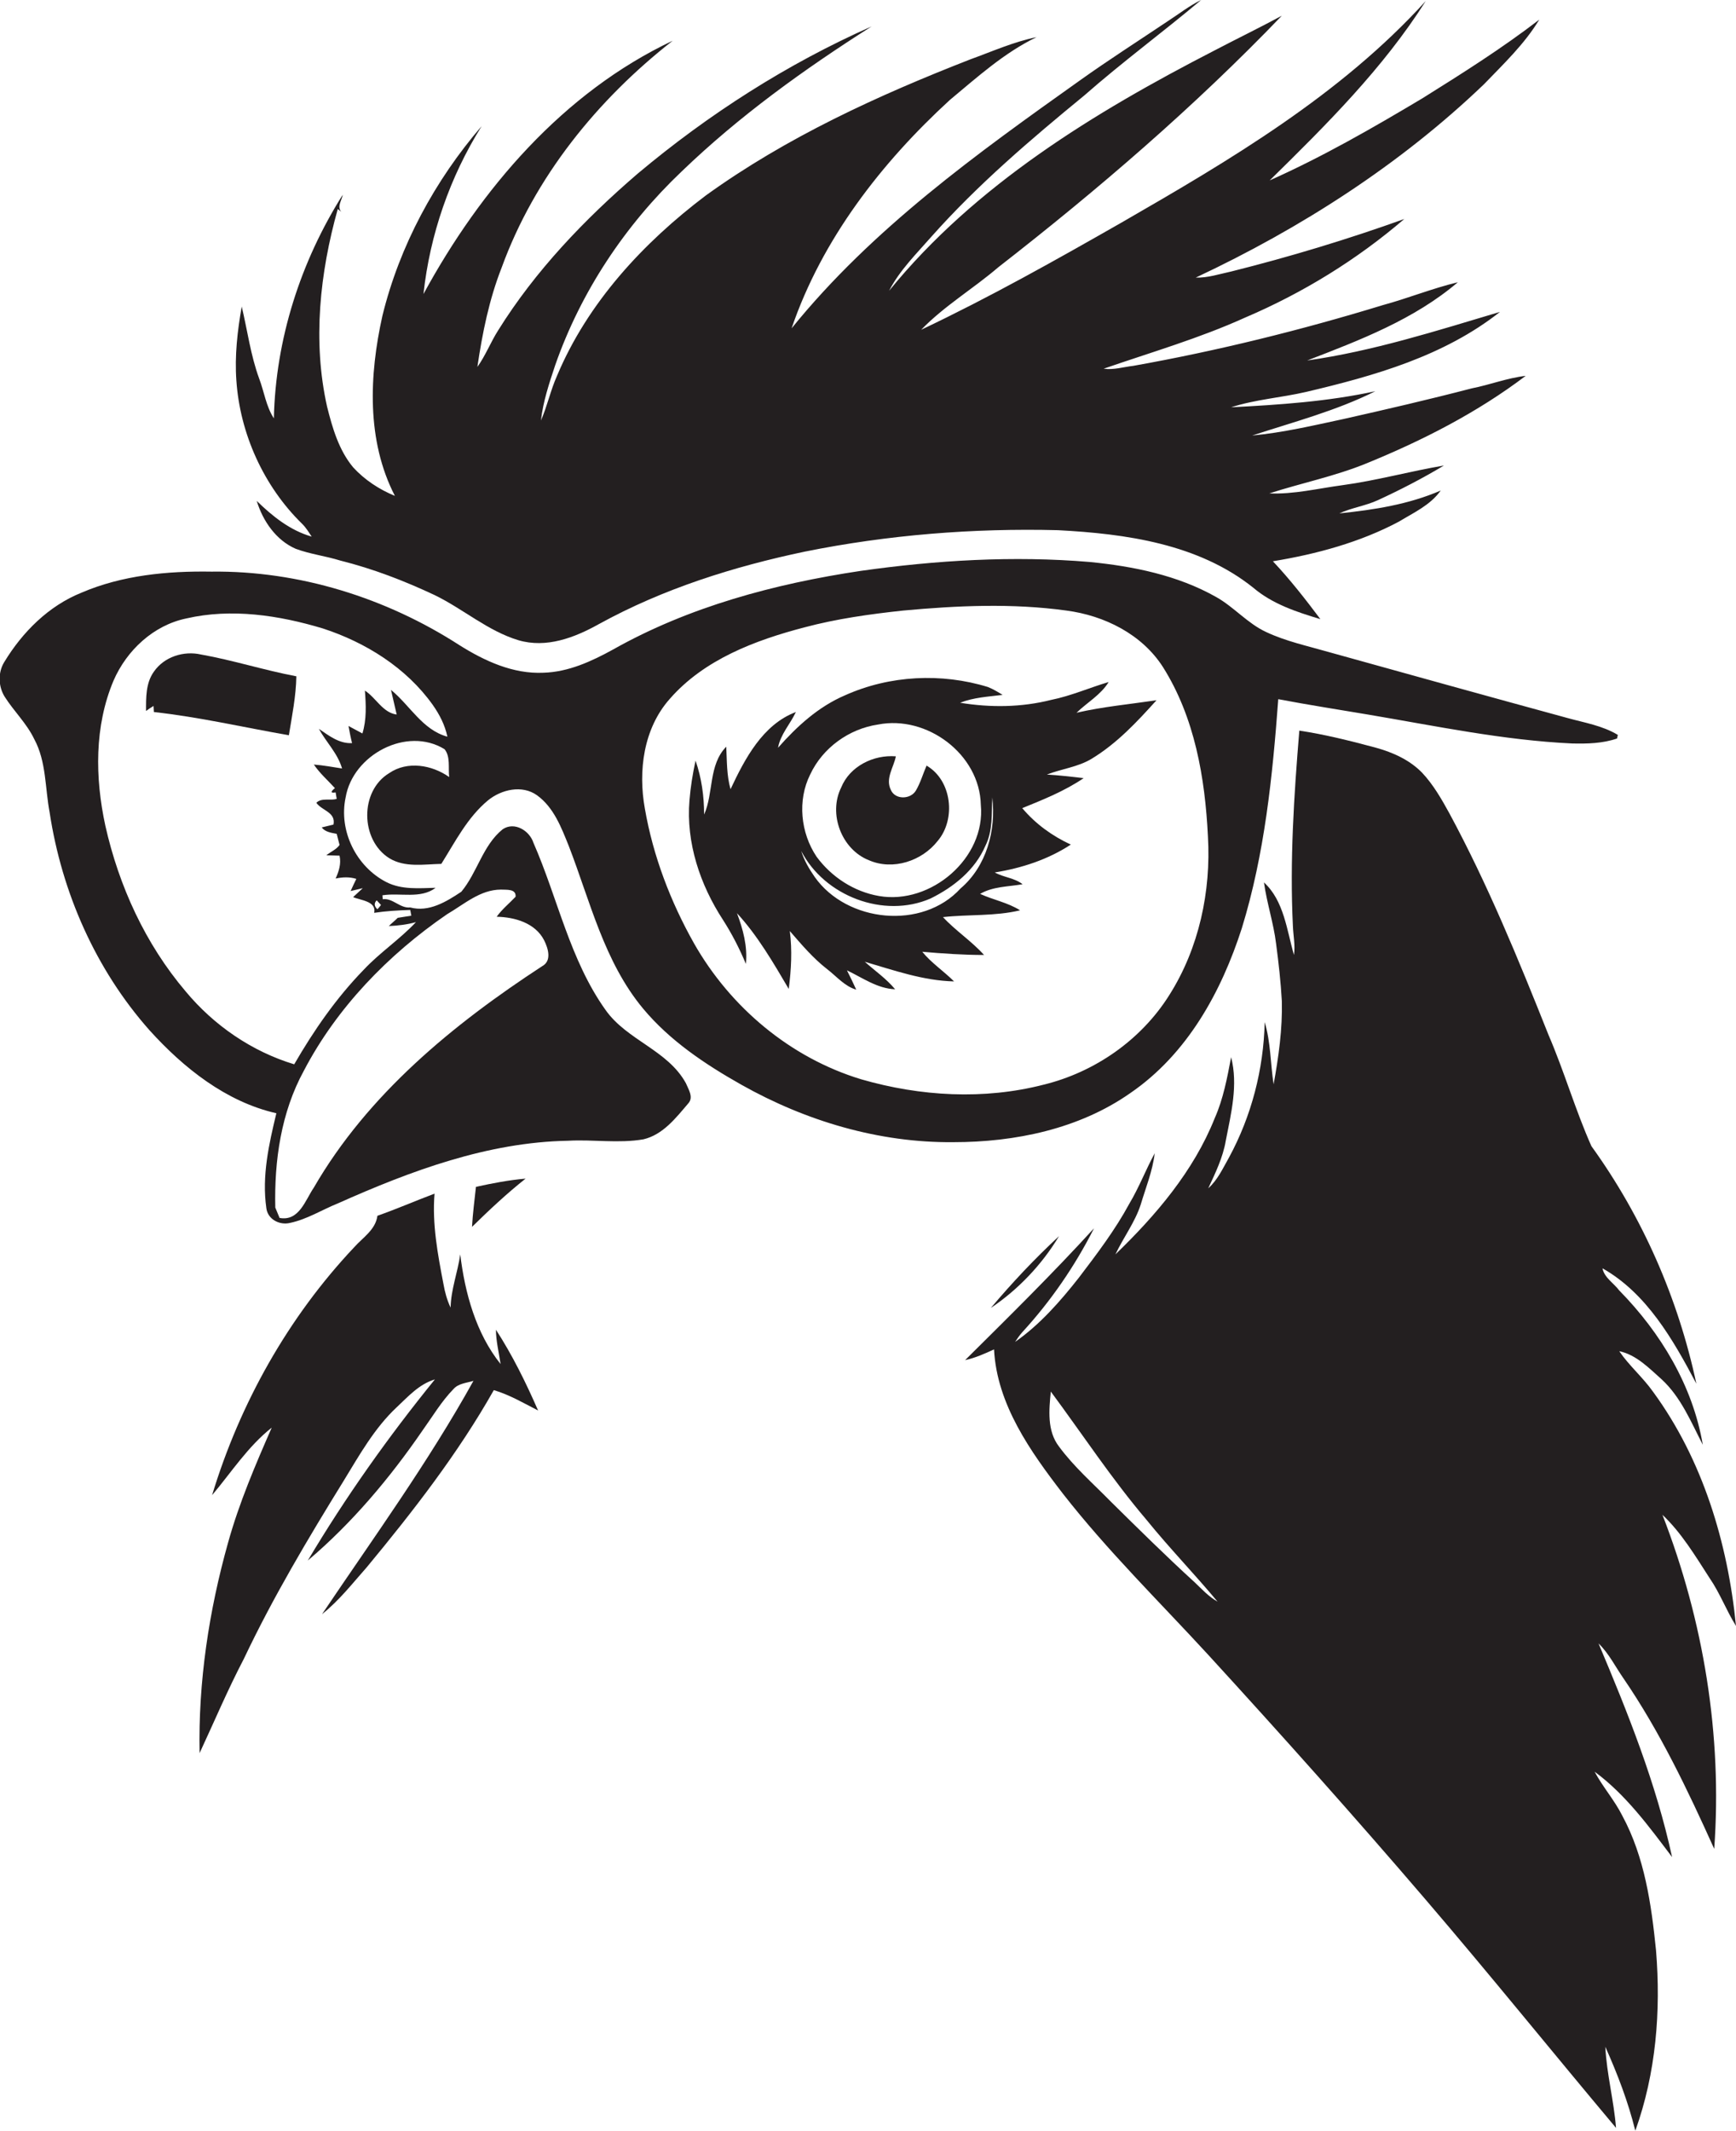
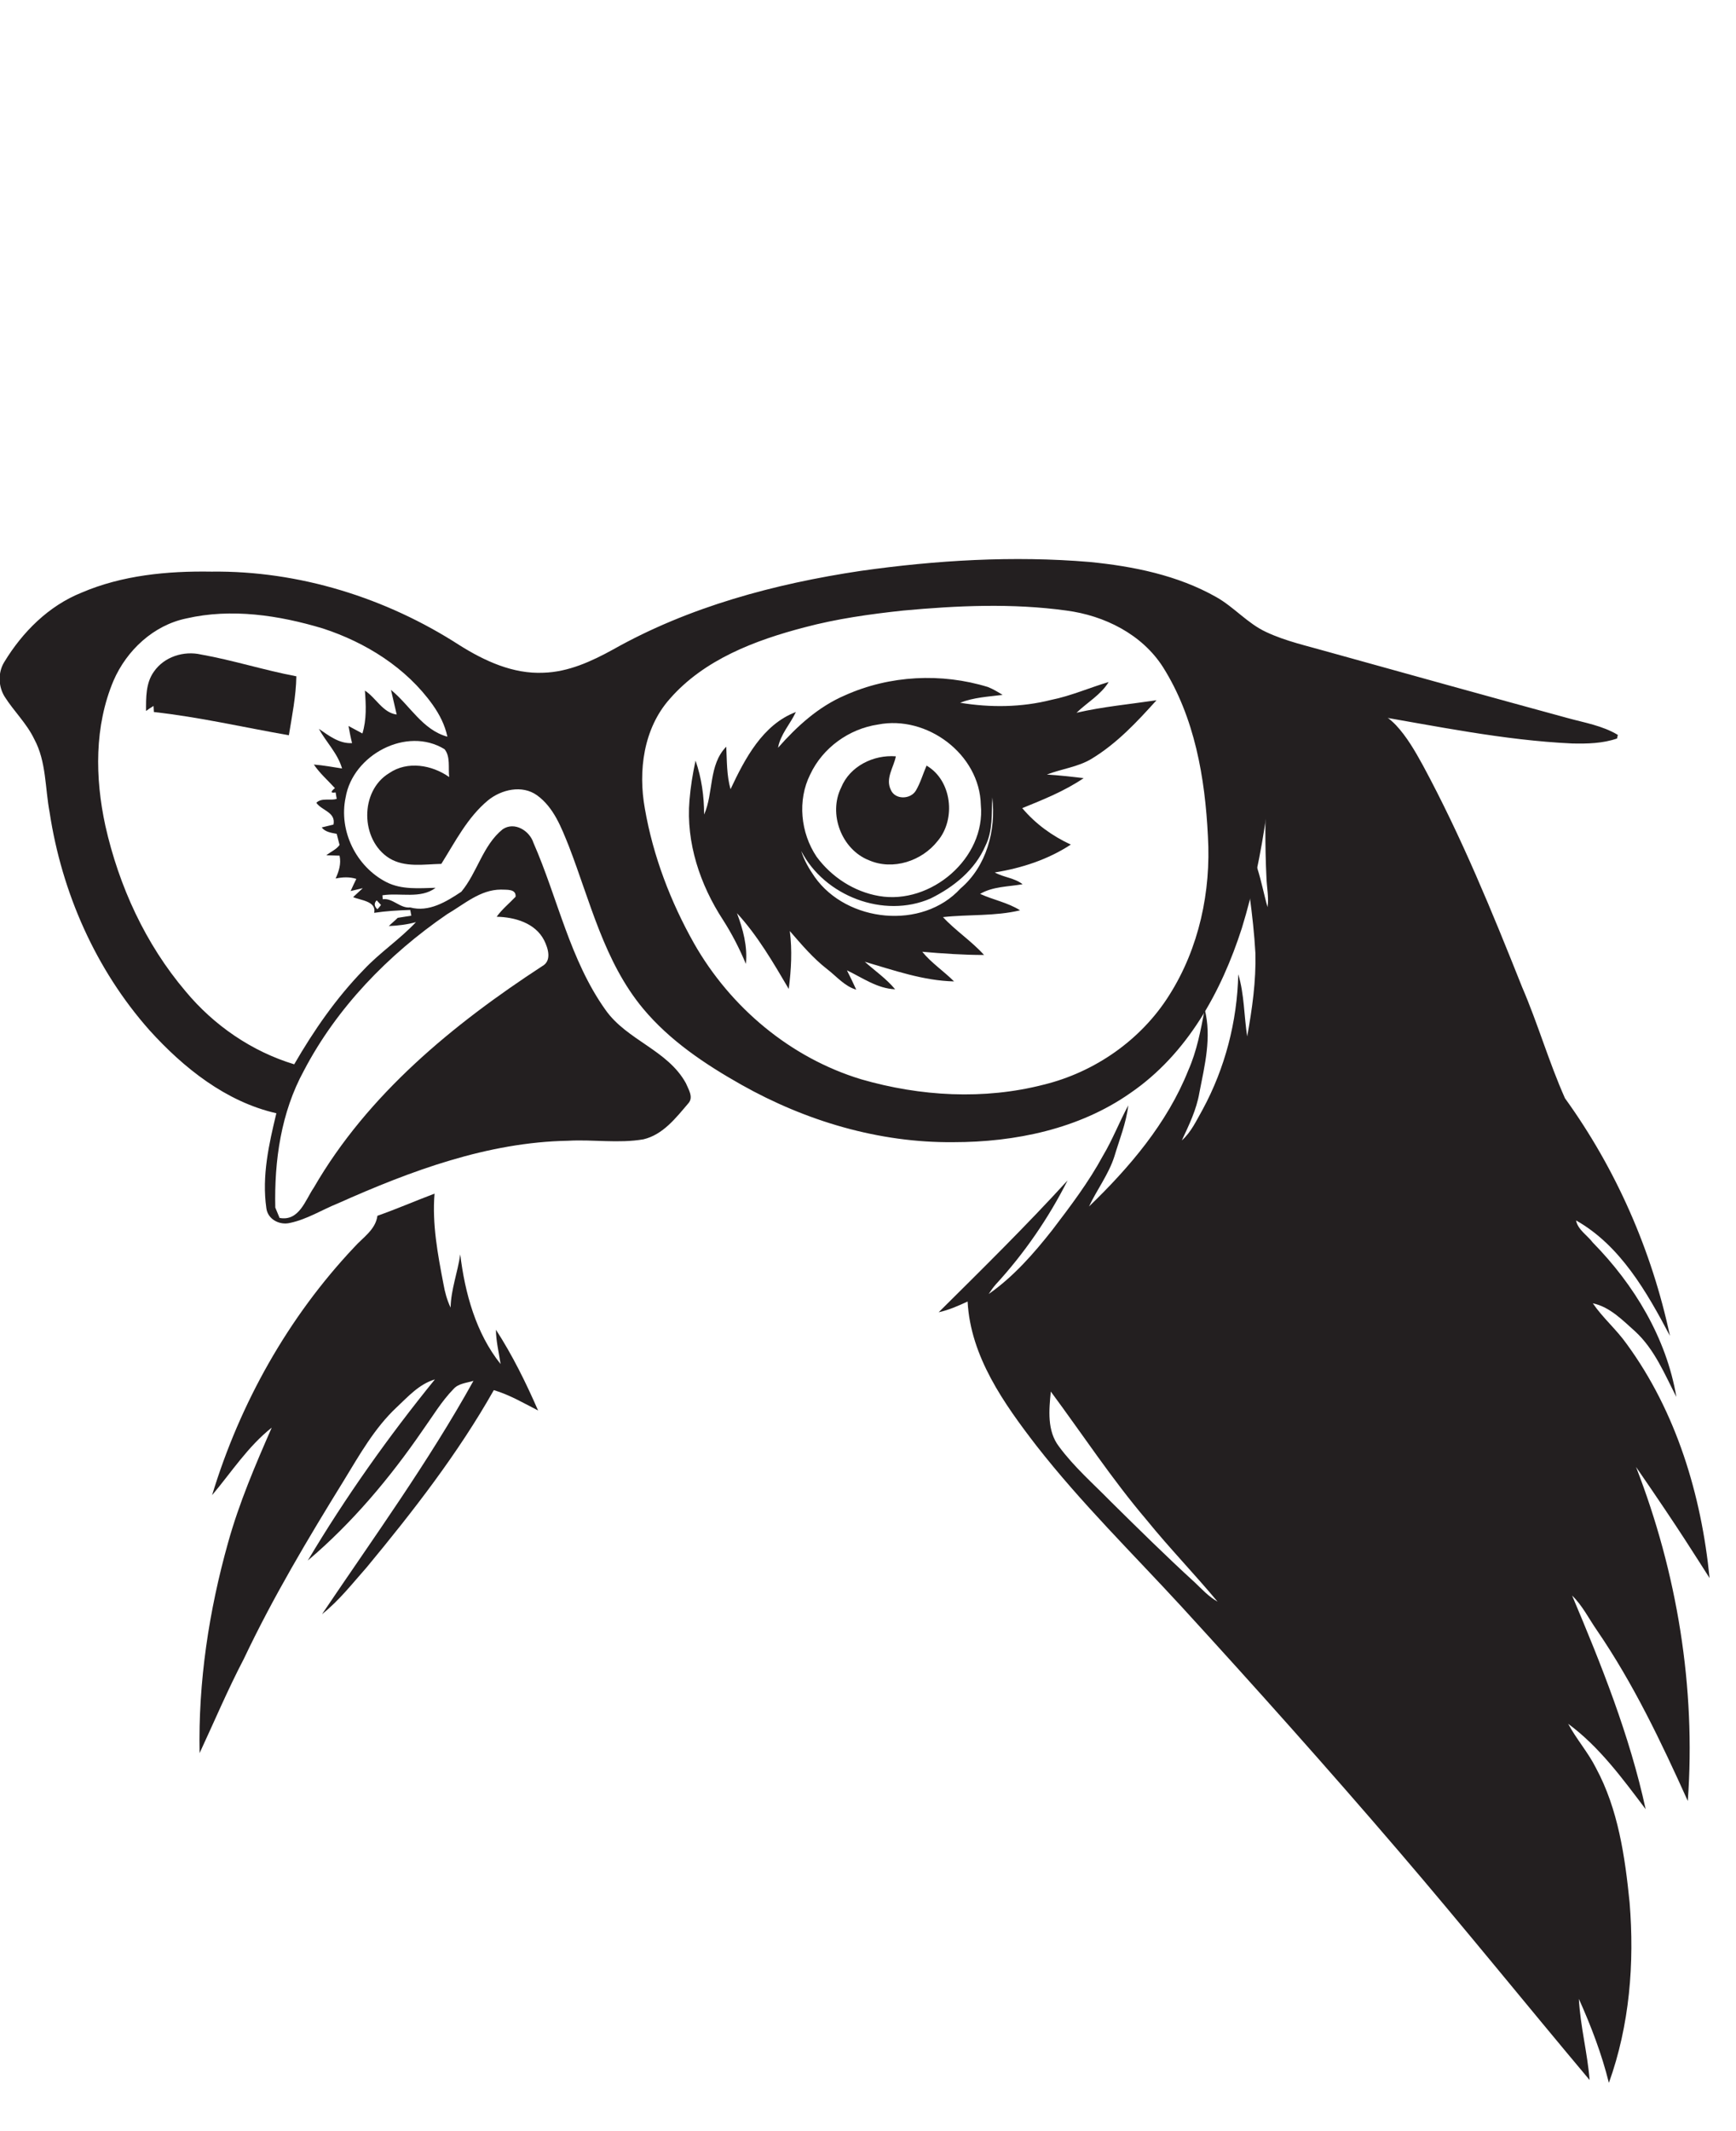
<svg xmlns="http://www.w3.org/2000/svg" version="1.1" id="Layer_1" x="0px" y="0px" viewBox="0 0 486.2 596.5" enable-background="new 0 0 486.2 596.5" xml:space="preserve">
  <g>
-     <path fill="#231F20" d="M84.7,146.7c1,1,1.8,2.3,2.6,3.5c-6-1.7-11-5.7-15.4-10c1.7,5.6,5.4,11,10.9,13.4c4,1.5,8.3,2,12.5,3.3   c9.2,2.3,18,5.7,26.5,9.7c8,3.9,14.8,10,23.4,12.6c7.8,2.3,15.7-0.7,22.5-4.5c18-9.9,37.7-16.1,57.7-20.3c23.3-4.7,47.2-6.6,70.9-6   c19,1,39.3,3.8,54.7,16.1c5.4,4.6,12.2,6.8,18.8,8.8c-4.2-5.6-8.5-11.1-13.3-16.2c12.2-2,24.4-5.3,35.3-11.1   c4.1-2.5,8.8-4.6,11.7-8.7c-9,3.9-18.7,5.4-28.4,6.4c3.5-1.6,7.3-2.1,10.8-3.7c6.3-2.9,12.5-6.1,18.5-9.7   c-9.5,1.6-18.8,4.2-28.4,5.5c-6.8,0.9-13.6,2.6-20.5,2.3c9-2.9,18.4-4.8,27.2-8.4c15.7-6.4,31-14.2,44.6-24.5   c-5.2,0.6-10,2.5-15.1,3.5c-11.9,3.1-24,5.9-36,8.6c-8.4,1.8-16.9,3.8-25.5,4.6c11.6-3.8,23.5-6.9,34.5-12.4   c-13.3,2.9-26.9,3.8-40.4,4.5c6.8-2.2,14.1-2.7,21-4.3c19.1-4.5,38.6-10,54.3-22.4c-17.8,5.3-35.6,11-54,13.6   c14.8-5.7,30-11.5,42.2-21.9c-7.1,1.7-14,4.5-21,6.4c-22.9,7-46.3,12.8-69.9,17c-2.7,0.3-5.5,1.2-8.3,0.8   c13.3-4.6,26.8-8.5,39.6-14.3c16.2-6.9,31.3-16.2,44.6-27.6c-15.9,5.7-32.1,10.6-48.5,14.7c-3.3,0.7-6.5,1.8-9.9,1.7   c29.4-13.8,57.2-31.6,80.7-54.1c5.5-5.7,11.4-11.3,15.5-18.1c-10.4,8-21.5,15-32.7,22c-13.9,8.3-28,16.4-42.8,23   c15.8-15.5,31.8-31.4,43.7-50.2c-23.9,26.3-54.8,44.5-85.2,62c-18.4,10.5-36.9,20.9-56.1,30c6.5-6.7,14.6-11.5,21.6-17.5   c27.9-21.7,54.9-44.9,79.4-70.4c-6.3,3.4-12.7,6.5-19,9.8c-33.6,17.3-66.9,37.6-91,67.2c3-5.8,7.7-10.4,11.9-15.2   c12.9-14.5,27.8-27.2,42.8-39.5C314.4,17.3,325.7,9,336.4,0c-3.3,1.6-6.2,3.9-9.3,5.9c-8.2,5.5-16.5,10.8-24.5,16.5   C273.6,43,244.3,64,221.7,91.9c8.5-24.9,25.1-46.3,44.3-63.9c7.7-6.4,15.2-13.2,24.3-17.6c-6.4,1.3-12.4,4-18.5,6.2   c-25.9,10.1-51.5,21.8-74.1,38.1c-17.5,13.2-33.1,30-41.7,50.5c-1.8,4-2.7,8.4-4.5,12.5c0.6-5.3,2.3-10.4,4-15.5   c7.2-20.6,19.6-39.2,35.4-54.2c16.1-15.5,34.3-28.6,53.2-40.6c-23.7,10.5-45.7,24.6-65.5,41.2c-14.9,12.8-28.7,27.2-39.1,43.9   c-2.1,3.3-3.5,7-5.8,10.2c1.4-9.5,3.3-18.9,6.8-27.8c9.2-25.3,26.8-47,47.9-63.5c-30.7,14.5-53.8,41.5-69.8,70.9   c1.8-16.6,7.4-32.8,16.3-47c-13.1,15.2-23,33.5-27.8,53.1c-3.7,16.6-4.5,34.9,3.5,50.4c-4.4-1.8-8.5-4.5-11.7-8   c-4-4.8-5.8-11-7.3-17c-4.1-18.3-2-37.5,3-55.3l1,0.8c-1.3-1.4,0.1-3.2,0.4-4.8c-11.8,18.7-18.8,40.4-19.3,62.6   c-2.2-3.4-2.7-7.4-4.1-11.1c-2.4-6.5-3.3-13.5-4.9-20.2c-1.2,6.8-2,13.8-1.5,20.7C67.2,121.3,73.8,136.1,84.7,146.7z" />
    <path fill="#231F20" d="M347.8,259.8c6.4-20.8,8.6-42.5,10.2-64.1c8.4,1.6,16.8,2.9,25.1,4.3c19,3.2,37.9,7.2,57.2,8.1   c4.2,0.1,8.6,0,12.6-1.4c0-0.3,0.2-0.8,0.2-1c-4.3-2.6-9.3-3.4-14-4.7c-22.4-6.1-44.7-12.3-67-18.5c-5.9-1.7-12-3-17.5-5.6   c-5.2-2.4-9-7-14-9.8c-10.8-6.1-23.2-8.6-35.4-9.8c-21.4-1.8-43-0.5-64.2,2.5c-24,3.6-48,10-69.3,22c-6,3.3-12.5,6.3-19.5,6.5   c-8.5,0.4-16.5-3.3-23.5-7.7c-20.6-13.3-45-20.9-69.5-20.6c-12.3-0.2-25,1-36.4,5.9c-9.2,3.7-16.5,11-21.6,19.4   c-1.8,2.9-1.7,6.8,0.1,9.7c2.6,4.1,6.2,7.5,8.3,11.9c3.4,6.3,3,13.7,4.3,20.5c3.4,22.4,12.9,44,28,61c9.5,10.5,21.4,20,35.5,23.2   c-2.1,8.7-4.1,17.6-2.8,26.6c0.4,3.1,3.7,4.8,6.6,4.1c4.8-1,9-3.7,13.5-5.5c20.4-9.1,41.9-17.1,64.4-17.5c7-0.4,14.1,0.8,21.1-0.4   c5.5-1.3,9.1-6,12.6-10.1c1.5-1.7,0-3.9-0.7-5.6c-5.1-9.3-16.5-12-22.5-20.5c-10-14-13.4-31.3-20.2-46.8c-1.1-3.4-5.3-6-8.6-3.8   c-5.6,4.5-7.1,12.1-11.6,17.5c-4.2,2.8-9.1,5.8-14.3,4.4c-2.9,0.3-4.9-2.7-7.7-2.3c0-0.3-0.1-0.8-0.1-1.1   c4.9-0.8,10.7,1.1,14.9-2.1c-4.6,0.1-9.5,0.6-13.8-1.6c-8.4-4.3-13.4-14.3-11.4-23.7c2-11.9,17.1-20,27.7-13.5   c1.7,2.1,1,5.2,1.3,7.8c-4.8-3.4-11.7-4.6-16.8-1.1c-8.3,5-8.1,18.7,0,23.8c4.4,2.7,9.7,1.7,14.6,1.6c3.9-6.2,7.3-13,13.1-17.8   c3.7-3,9.5-4.4,13.7-1.4c4.7,3.4,6.8,9,8.9,14.2c6,15.5,9.9,32.4,20.8,45.5c7.5,9,17.4,15.6,27.5,21.3   c18.1,10.2,38.6,16.3,59.4,16.1c17.3,0,35.2-3.7,49.5-13.7C332.6,295,342.1,277.5,347.8,259.8z M125.2,255.9   c4.8-2.8,9.3-6.9,15.1-6.9c1.5,0.1,4.3-0.3,4.1,2c-1.8,1.9-3.8,3.5-5.3,5.6c5,0.1,10.8,1.7,13.3,6.6c1.1,2.2,2.2,5.7-0.5,7.2   c-25,16.3-48.9,35.9-64,62c-2.4,3.5-4.1,9.5-9.6,8.5c-0.3-0.7-0.9-2.2-1.2-2.9c-0.3-13.1,1.6-26.6,8-38.3   C94.3,282.1,108.7,267.2,125.2,255.9z M105.5,252c0.3,0.3,0.9,1,1.2,1.3c-0.2,0.3-0.7,0.9-1,1.2C104.8,253.7,104.7,252.8,105.5,252   z M109.5,193.1c0.5,2.3,1.1,4.6,1.6,6.9c-3.9-0.5-5.8-4.7-8.9-6.7c0.3,4,0.5,8.1-0.7,12c-1.3-0.7-2.6-1.4-3.9-2.1   c0.3,1.6,0.6,3.2,1,4.8c-3.6,0.2-6.5-2.1-9.3-4c2.1,3.8,5.3,6.9,6.5,11.1c-2.6-0.4-5.3-0.9-7.9-1.1c1.7,2.5,3.9,4.4,5.9,6.6   c-1,0.8-1.5,1.5,0.2,1.2l0.3,1.8c-1.8,0.6-4.2-0.4-5.7,1.1c1.5,2.2,5.5,2.6,4.8,6.1c-0.8,0.2-2.5,0.6-3.3,0.8   c1,1.3,2.7,1.5,4.2,1.8c0.2,0.8,0.6,2.3,0.8,3.1c-0.9,1.3-2.5,1.9-3.7,2.9c0.9,0,2.8,0.1,3.7,0.1c0.5,2.3-0.2,4.4-1.1,6.4   c1.9-0.4,3.9-0.5,5.8,0.1c-0.4,0.8-1.2,2.5-1.6,3.4c0.8-0.2,2.6-0.6,3.4-0.8c-0.9,0.8-1.8,1.7-2.7,2.5c2,0.9,6.6,1.1,5.9,4.4   c3.3-0.5,6.7-0.7,10.1-0.8c0.1,0.4,0.2,1.2,0.3,1.6c-1.3,0.2-2.5,0.4-3.8,0.6c-0.8,0.8-1.7,1.5-2.5,2.3c2.5-0.1,5.1-0.4,7.6-1.1   c-4.5,4.8-10.1,8.5-14.6,13.3c-7.7,7.9-14,17-19.5,26.5C70.5,294.3,59.9,287,52,277.5c-11.3-13.3-18.7-29.5-22.5-46.4   c-2.9-13.4-3.1-27.8,2.3-40.6C35.5,182,43,175,52.2,173.1c12.6-2.9,25.9-0.9,38.2,2.8c12,3.9,23.4,11,30.8,21.4   c1.9,2.7,3.4,5.6,4.1,8.9C118.3,204.3,114.8,197.4,109.5,193.1z M241.2,302.1c-19.8-6-36.6-20.1-46.8-38   c-6.6-11.7-11.5-24.5-13.8-37.8c-1.9-10.5-0.4-22.4,7-30.7c9.6-11,23.9-16.4,37.7-20c9-2.4,18.3-3.7,27.6-4.7   c15.2-1.4,30.6-2.1,45.8,0c10.6,1.4,21.1,6.6,27,15.8c8.9,14.1,11.8,31,12.6,47.4c0.9,15.4-2.5,31.3-10.8,44.4   c-7.9,12.6-20.9,21.6-35.2,25.1C275.6,307.9,257.8,306.9,241.2,302.1z" />
    <path fill="#231F20" d="M43.1,188c-2.3,3.2-2.2,7.3-2.2,11c0.7-0.5,1.4-1,2.1-1.4c0,0.4,0.1,1.3,0.1,1.7   c12.7,1.4,25.2,4.3,37.8,6.5c0.9-5.5,2-10.9,2.1-16.5c-9-1.7-17.7-4.5-26.7-6.1C51.5,182.1,46,183.8,43.1,188z" />
    <path fill="#231F20" d="M301.5,199.5c3-2.9,6.8-5,9-8.6c-5.4,1.6-10.6,3.9-16.1,5c-8.3,2.1-17,2.2-25.5,0.8   c3.8-1.5,7.9-1.7,11.9-2.2c-1.3-0.8-2.6-1.6-4.1-2.2c-13-4-27.5-3.3-40,2.3c-7.5,3.2-13.5,8.7-18.8,14.7c0.7-3.8,3.4-6.6,5-10   c-9.3,3.5-14.3,13.1-18.3,21.6c-1.1-3.9-1-7.9-1.2-11.9c-5,5.1-3.5,12.9-6.2,19c0-5.1-0.7-10.2-2.4-15.1c-0.8,3.7-1.4,7.4-1.7,11.1   c-1,11.9,3,23.7,9.4,33.5c2.5,3.9,4.6,8,6.4,12.3c0.5-4.9-0.8-9.7-2.5-14.2c5.8,6.3,10.2,13.9,14.5,21.2c0.7-5.4,1-10.8,0.3-16.2   c3.3,3.8,6.5,7.6,10.5,10.7c2.6,2,4.9,4.8,8.1,5.7c-0.8-1.8-1.7-3.6-2.6-5.4c4.4,2.1,8.5,5.1,13.5,5.3c-2.5-3-5.7-5.2-8.5-7.7   c8.2,2.4,16.4,5.3,25,5.5c-2.9-2.9-6.4-5.2-8.9-8.3c5.7,0.5,11.5,0.9,17.3,0.9c-3.5-3.9-8-6.8-11.5-10.6c7.2-0.8,14.5-0.2,21.6-1.9   c-3.5-2.2-7.5-2.9-11.2-4.6c3.6-2.1,7.9-2,11.9-2.7c-2.3-1.8-5.3-1.9-7.8-3.3c7.5-1.2,14.9-3.6,21.3-7.8   c-5.2-2.4-9.9-5.8-13.6-10.2c5.9-2.4,11.9-4.8,17.2-8.4c-3.4-0.4-6.9-0.8-10.3-1c4.1-1.6,8.7-2.1,12.5-4.4   c7.1-4.3,12.7-10.3,18.2-16.4C316.5,197.1,308.9,197.8,301.5,199.5z M226.9,216.8c3.5-7.5,10.9-12.8,19-14   c13.7-2.7,28.5,8.3,28.8,22.5c1.4,14.9-14,28-28.5,25.5c-7-1.2-13.3-5.3-17.5-11C224.2,233.1,223.3,224,226.9,216.8z M269,248.7   c-10.7,11.7-31.8,9.5-40.8-3.2c-1.6-2.3-3-4.7-3.8-7.3c6.5,12.6,23.1,19,36.2,13.3c6.5-3.2,12.5-8,15.4-14.8   c2.1-4.2,1.7-9,1.9-13.5C279,232.4,276.3,242.5,269,248.7z" />
-     <path fill="#231F20" d="M478.8,441.7c2.9,4.2,4.7,9.1,7.4,13.4c-2.3-23.2-9.3-46.5-23.2-65.5c-2.9-4.1-6.7-7.3-9.5-11.4   c4.8,1,8.4,4.8,11.9,7.9c5.4,5,8.2,11.9,11.5,18.3c-2.8-16.5-11.8-31.4-23.4-43.2c-1.5-2-4.2-3.6-4.7-6.2c12.4,7,19.8,20,26.3,32.3   c-5.1-23.9-15.1-46.7-29.4-66.5c-4.5-10.1-7.6-20.9-12-31.1c-8.4-21.1-17-42.1-27.8-62.1c-2.2-4-4.5-8-7.6-11.3   c-3.5-3.6-8.2-5.7-12.9-7c-7.1-1.9-14.2-3.7-21.5-4.8c-1.5,18.2-2.7,36.4-1.8,54.7c0.1,2.7,0.7,5.4,0.3,8.1   c-2-6.9-2.8-15.2-8.4-20.3c0.8,5.8,2.7,11.4,3.4,17.2c0.7,5.3,1.3,10.6,1.6,16c0.2,7.8-0.9,15.6-2.3,23.3   c-0.9-5.8-0.8-11.8-2.5-17.4c-0.3,13.2-3.7,26.3-10,37.9c-1.7,3-3.2,6.3-5.8,8.6c2-4.3,4.1-8.6,4.9-13.3c1.5-7.7,3.5-15.6,1.5-23.4   c-1.1,5.8-2.2,11.7-4.6,17.1c-5.9,14.8-16.5,27.2-27.8,38.1c2.2-4.7,5.5-9,7.1-14c1.4-4.7,3.3-9.3,3.9-14.3   c-2.5,4.6-4.4,9.6-7.1,14.1c-4,7.4-9.1,14.1-14.2,20.8c-5.2,6.6-10.9,13.1-17.8,17.9c0.6-0.9,1.2-1.8,2-2.7   c8-8.7,14.8-18.6,20.1-29.1c-11.6,12.7-23.9,24.8-36.1,36.9c2.8-0.6,5.5-1.8,8.1-3c0.8,15.4,10.2,28.6,19.3,40.4   c12.5,16,27,30.2,40.7,45.1c20.6,22.5,40.9,45.2,60.7,68.3c18.1,21.1,35.6,42.8,53.5,64.1c-0.6-7.6-2.6-15-3-22.7   c3.4,7.6,6.4,15.4,8.4,23.5c5.8-16.1,7.2-33.5,5.8-50.5c-1.3-12.9-3.2-26.1-9.4-37.6c-2.2-4.4-5.5-8.1-7.8-12.4   c8.7,6.4,15.2,15.3,21.7,23.9c-4.5-20.7-12.4-40.4-20.6-59.8c2.9,2.8,4.7,6.5,7,9.8c10.2,14.9,18,31.3,25.4,47.7   c2.3-31.8-3-63.9-14.5-93.5C470.9,429,474.8,435.5,478.8,441.7z M334.6,442.9c-8-7.3-15.8-15-23.5-22.6c-4.9-5-10.3-9.7-14.5-15.4   c-3.4-4.4-2.8-10.3-2.3-15.4c8.9,12,17.1,24.5,26.8,35.9c6.4,7.9,13.4,15.1,19.9,22.9C338.5,446.9,336.6,444.8,334.6,442.9z" />
+     <path fill="#231F20" d="M478.8,441.7c-2.3-23.2-9.3-46.5-23.2-65.5c-2.9-4.1-6.7-7.3-9.5-11.4   c4.8,1,8.4,4.8,11.9,7.9c5.4,5,8.2,11.9,11.5,18.3c-2.8-16.5-11.8-31.4-23.4-43.2c-1.5-2-4.2-3.6-4.7-6.2c12.4,7,19.8,20,26.3,32.3   c-5.1-23.9-15.1-46.7-29.4-66.5c-4.5-10.1-7.6-20.9-12-31.1c-8.4-21.1-17-42.1-27.8-62.1c-2.2-4-4.5-8-7.6-11.3   c-3.5-3.6-8.2-5.7-12.9-7c-7.1-1.9-14.2-3.7-21.5-4.8c-1.5,18.2-2.7,36.4-1.8,54.7c0.1,2.7,0.7,5.4,0.3,8.1   c-2-6.9-2.8-15.2-8.4-20.3c0.8,5.8,2.7,11.4,3.4,17.2c0.7,5.3,1.3,10.6,1.6,16c0.2,7.8-0.9,15.6-2.3,23.3   c-0.9-5.8-0.8-11.8-2.5-17.4c-0.3,13.2-3.7,26.3-10,37.9c-1.7,3-3.2,6.3-5.8,8.6c2-4.3,4.1-8.6,4.9-13.3c1.5-7.7,3.5-15.6,1.5-23.4   c-1.1,5.8-2.2,11.7-4.6,17.1c-5.9,14.8-16.5,27.2-27.8,38.1c2.2-4.7,5.5-9,7.1-14c1.4-4.7,3.3-9.3,3.9-14.3   c-2.5,4.6-4.4,9.6-7.1,14.1c-4,7.4-9.1,14.1-14.2,20.8c-5.2,6.6-10.9,13.1-17.8,17.9c0.6-0.9,1.2-1.8,2-2.7   c8-8.7,14.8-18.6,20.1-29.1c-11.6,12.7-23.9,24.8-36.1,36.9c2.8-0.6,5.5-1.8,8.1-3c0.8,15.4,10.2,28.6,19.3,40.4   c12.5,16,27,30.2,40.7,45.1c20.6,22.5,40.9,45.2,60.7,68.3c18.1,21.1,35.6,42.8,53.5,64.1c-0.6-7.6-2.6-15-3-22.7   c3.4,7.6,6.4,15.4,8.4,23.5c5.8-16.1,7.2-33.5,5.8-50.5c-1.3-12.9-3.2-26.1-9.4-37.6c-2.2-4.4-5.5-8.1-7.8-12.4   c8.7,6.4,15.2,15.3,21.7,23.9c-4.5-20.7-12.4-40.4-20.6-59.8c2.9,2.8,4.7,6.5,7,9.8c10.2,14.9,18,31.3,25.4,47.7   c2.3-31.8-3-63.9-14.5-93.5C470.9,429,474.8,435.5,478.8,441.7z M334.6,442.9c-8-7.3-15.8-15-23.5-22.6c-4.9-5-10.3-9.7-14.5-15.4   c-3.4-4.4-2.8-10.3-2.3-15.4c8.9,12,17.1,24.5,26.8,35.9c6.4,7.9,13.4,15.1,19.9,22.9C338.5,446.9,336.6,444.8,334.6,442.9z" />
    <path fill="#231F20" d="M243.4,240.8c6.7,2.9,14.8,0.2,19.2-5.4c5.2-6.1,4-17-3.1-21.1c-1,2.3-1.7,4.8-3,7c-1.5,2.5-5.8,2.6-7-0.2   c-1.6-3.2,0.8-6.3,1.4-9.4c-6.3-0.5-12.9,2.8-15.3,8.7C231.9,227.8,235.7,237.8,243.4,240.8z" />
-     <path fill="#231F20" d="M133.3,332.2c-0.4,3.7-0.9,7.5-1.1,11.2c4.8-4.7,9.7-9.3,15-13.5C142.5,330.3,137.9,331.2,133.3,332.2z" />
    <path fill="#231F20" d="M140.2,381.8c-6.9-8.6-10-19.9-11.3-30.7c-0.7,5-2.6,9.8-2.7,14.9c-1-2.1-1.6-4.3-2-6.6   c-1.6-8.3-3.2-16.8-2.5-25.3c-5.3,2-10.6,4.3-16,6.2c-0.5,3.9-4.1,6.1-6.5,8.8c-18.5,19.6-32,43.7-39.8,69.4   c5.4-6.4,10-13.6,16.7-18.9c-4.6,10.5-9.1,21-12.2,32.1c-5.4,19.2-8.4,39.1-8,59c4.1-8.8,7.9-17.8,12.4-26.4   c8.2-17.3,18-33.7,28-49.9c4.4-7.2,8.6-14.7,14.8-20.5c3.2-3,6.3-6.5,10.7-7.8c-13,16-25,32.9-35.6,50.7   c12.4-10.5,23-23.1,32.2-36.5c2.8-3.9,5.2-8,8.6-11.5c1.4-1.6,3.7-1.7,5.6-2.3c-12.6,22.7-27.9,43.8-42.4,65.3   c4.8-3.8,8.5-8.6,12.5-13.1c13-15.7,25.6-31.9,35.6-49.6c4.4,1.3,8.3,3.6,12.4,5.7c-3.4-7.8-7.2-15.5-11.8-22.6   C138.9,375.2,139.7,378.5,140.2,381.8z" />
    <path fill="#231F20" d="M296.6,346c-6.8,6.3-13.1,13-19.1,20.1C285.1,361,291.8,354,296.6,346z" />
  </g>
</svg>